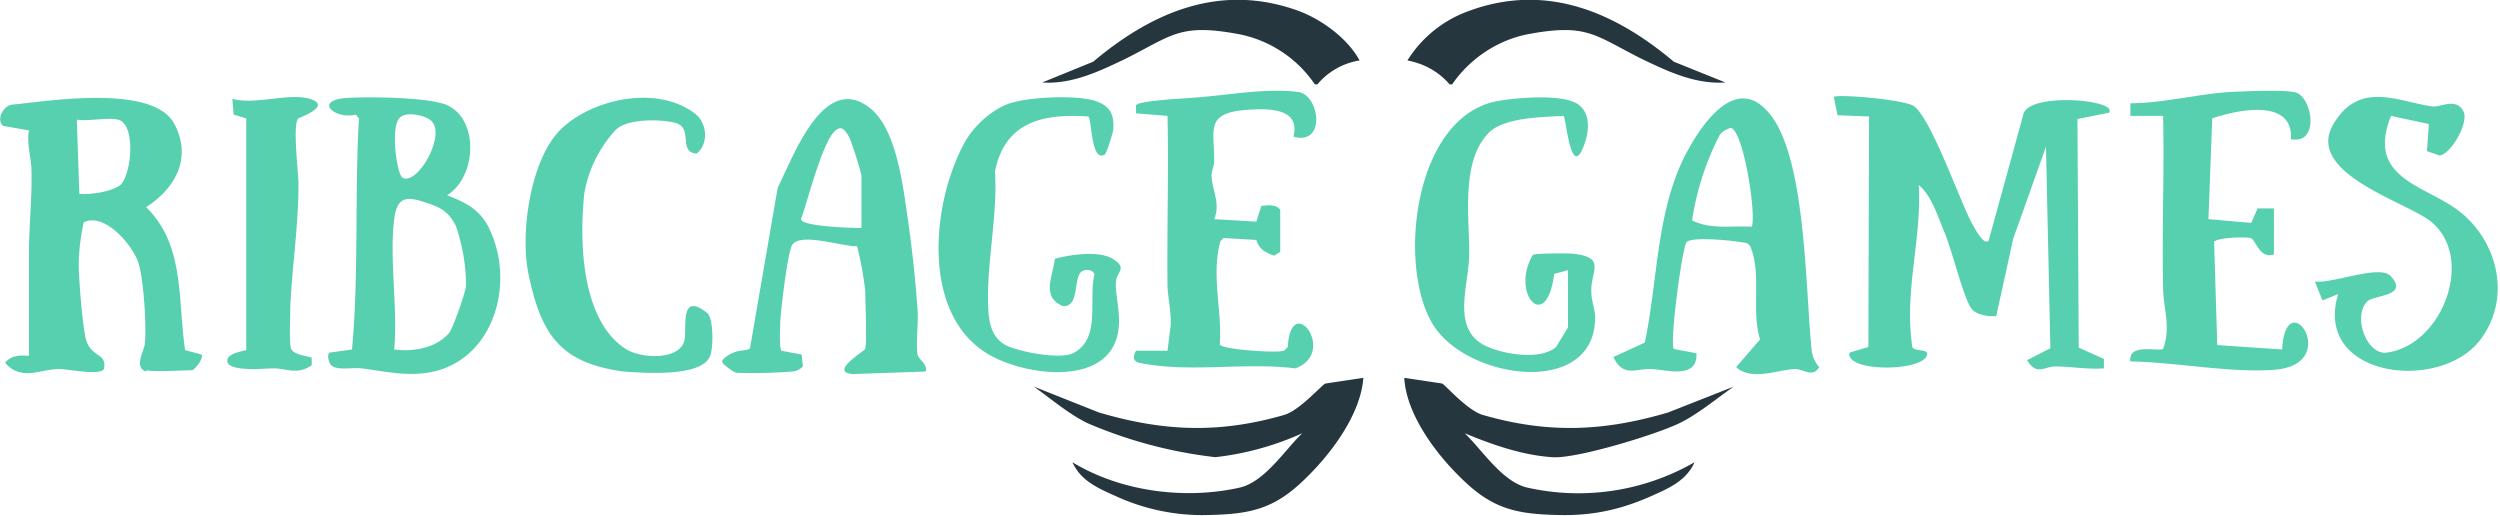
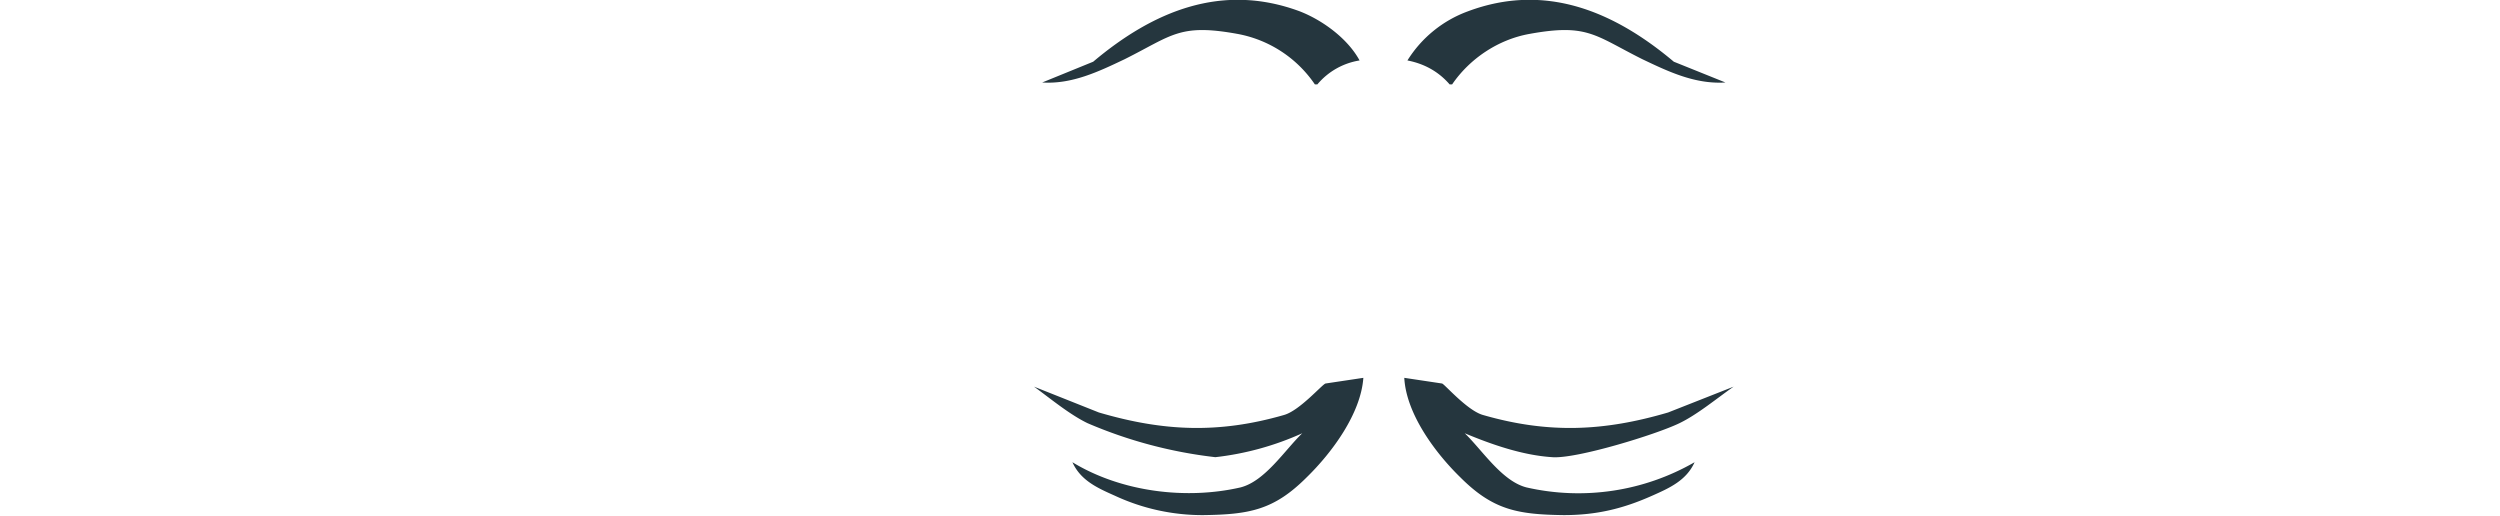
<svg xmlns="http://www.w3.org/2000/svg" xml:space="preserve" fill-rule="evenodd" stroke-linejoin="round" stroke-miterlimit="2" clip-rule="evenodd" viewBox="0 0 397 82">
-   <path fill="#56d0ae" fill-rule="nonzero" d="M18.7 19c-1.5-.4-4.7.3-6.5 0l.4 11.8c2 .1 4.6-.3 6.2-1.2 2-1 3-9.7 0-10.6m4.4 40c-2-.6-.3-3.3-.2-4.4.3-2.7-.2-10.7-1.1-13.1-1-2.7-5.3-7.8-8.6-6.2q-.8 3.6-.8 7.1c.1 2.8.5 8 1 10.8.6 3.8 3.6 2.6 3 5.4-.7 1.1-5.6 0-7.1 0-3 0-6 2-8.6-1 1-1.2 2.4-1.2 3.8-1.1V40.2c0-4.3.5-8.6.4-13 0-2-.8-4.3-.4-6.5L.5 20c-1.2-1 .1-3.4 1.6-3.4 6-.6 22.6-3.3 25.7 3.3 2.7 5.4-.1 10.1-4.6 13 6.2 6 5 14.8 6.2 22.7l2.6.7c.4.7-1.2 2.5-1.5 2.5-1.6 0-6 .3-7.2 0m39.3-24c-.8 6.3.6 14.2 0 20.7 3 .4 6.6-.2 8.7-2.6.6-.7 2.7-6.6 2.7-7.6a29 29 0 0 0-1.6-9.4c-1-2-2.1-2.8-4.1-3.5-3.2-1.1-5.2-1.7-5.7 2.4m1.3-6.6c2.3 1.4 7-6.7 4.6-9-.9-.9-3.9-1.5-4.9-.6-1.7 1.2-.6 9 .3 9.6M52.6 58c-.4-.4-.7-1.6-.3-2l3.6-.5C57 43.4 56.3 31 57 18.8l-.5-.6c-3.1.8-6.6-2-2-2.6 3.3-.3 13.6-.2 16.5 1.1 5.1 2.3 4.7 11.4 0 14.3 3.3 1.3 5.6 2.5 7 6 3.9 9-.2 21.3-11 22.3-3.5.3-6.3-.4-9.6-.8-1.3-.2-3.9.4-4.8-.5m84.2-21.8V28c0-.6-1.6-5.6-2-6.3s-1-1.7-1.8-1.2c-2.2 1-4.8 11.7-5.8 14.3.1 1.2 8.2 1.4 9.6 1.4M147 59l-11.6.4c-3.8-.3 1.8-3.6 2-4 .3-1.4 0-7.5 0-9.2q-.4-3.6-1.3-7.1c-2.4.1-9.4-2.4-10.4 0-.7 1.7-1.7 10-1.8 12.1 0 1-.2 4 .2 4.5l3.2.6.2 1.9q-.7.7-1.7.8a78 78 0 0 1-8.8.2c-.4 0-2.2-1.3-2.3-1.7-.2-.5 1.4-1.4 1.8-1.5.7-.4 2.3-.3 2.6-.7l4.4-25.5c2.5-4.9 7.3-18.5 14.7-12.6 4 3.2 5.1 11.6 5.8 16.5a196 196 0 0 1 1.7 15.4c.2 2.2-.3 5.2 0 7.2.3 1 1.6 1.4 1.3 2.7m56.3-19-1 .6c-1.5-.6-2.3-1-2.8-2.5l-5.2-.3-.5.5c-1.5 5.4.3 11-.1 16.4.2.8 9 1.4 10.2 1l.6-.6c.5-9 8 .9 1.2 3.4-7.8-1-16.7.7-24.3-.8q-2-.2-1-2h5l.5-4c.1-2.2-.4-4.2-.5-6.2-.1-9 .2-18.1 0-27.1l-5-.4v-1.3c.6-.8 8.9-1.1 10.5-1.3 4.8-.4 10.3-1.4 15.2-.8 3.5.4 4.5 8.6-.7 7.1 1.2-4.8-4.5-4.5-8-4.2-6.1.6-4.5 3.4-4.6 8.2 0 .7-.4 1.4-.4 2.1 0 2.3 1.5 4.5.4 7l6.7.4.8-2.5c1-.1 2.3-.3 3 .6zm-93-22c2 1.4 2.3 4.9.3 6.4-3-.3-.4-4.1-3.4-4.9-2.4-.6-7.7-.7-9.5 1.2a20 20 0 0 0-4.9 9.9c-.8 7.4-.6 20 6.4 24.7 2.4 1.7 8.8 2 9.5-1.3.4-2-.8-7.8 3.6-4.3 1 .8 1 5.4.5 6.7C111.7 60 102 59.2 99 59c-10.2-1.4-13.1-6-15.1-15.6-1.3-6.4.3-18 5.1-22.8 5.1-5 15.4-7.1 21.3-2.6m65.2 6.5c-2.3 1.5-2.1-5.8-2.7-6-7.3-.5-13.2.9-14.8 8.7.5 7.1-1.6 15.8-1 22.7.2 2 .8 3.9 2.7 4.9 2.1 1.1 8.6 2.3 10.7 1.3 4.5-2.3 2.4-8.5 3.4-12.5-.2-.8-1.4-.9-2-.5-1.4.9-.3 5.7-3 5.5-3.5-1.4-1.6-4.7-1.3-7.5 2.5-.7 7.4-1.4 9.5.2 2 1.4.3 1.9.2 3.5-.1 2.2.8 4.9.4 7.6-1.2 9-14.4 7.4-20.4 4-11-6.2-9.3-24-4.1-33.6 1.5-2.9 4.9-5.9 8-6.6 3.1-.8 10.4-1.2 13.3 0 2 .8 2.5 2.2 2.4 4.2 0 .6-1.1 4-1.3 4m-126 32.4V58c-2.3 1.6-4 .5-6 .5-1.6 0-7.1.6-7.4-1.1-.2-1.2 2.2-1.6 3-1.8V18.8l-2-.6-.2-2.5c3.6 1 9-1 12.3 0 3.6 1.1-1.5 2.9-1.8 3.1-1 .7 0 8.6 0 10.5 0 6.4-1 13-1.3 19.3 0 1.4-.2 5.7.1 6.7s2.4 1.2 3.3 1.5m247.3-38.3-5-.2-.6-2.9c.5-.5 11.4.4 12.8 1.5 2.8 2.3 7 14.4 9 18.3.3.5 2 4 2.8 3l5.5-20c.7-3.6 15.2-2.4 13.6-.3l-5 1 .2 36.3 4 1.8v1.5c-2.5.2-5.2-.3-7.6-.3-1.8-.1-3 1.6-4.6-1l3.7-1.9-.7-32-5.2 14.6-2.7 12.3c-1.3.1-3.3-.2-4-1.3-1.3-1.9-3-9.2-4.3-12.2-1-2.4-2-5.7-4-7.3.5 8.6-2.4 17-1 25.8.6.7 2.9.1 2.2 1.4-1.1 2.4-12.8 2.5-12.2-.6l3-.9zM278.2 36c.7-2.3-1.4-15.5-3.4-15.7-.9.4-1.3.5-1.8 1.3a44 44 0 0 0-4.3 13.4c3 1.5 6.4.8 9.5 1m-12.5 19.4 3.7.7c.2 4.2-4.8 2.6-7.2 2.5s-4.4 1.4-6-1.9l5-2.3c2.1-10 1.8-21.2 6.7-30.3 2.8-5.2 8.5-13 13.8-5.1 5.1 7.8 5 27 6 36.7q.2 1.5 1.2 2.6c-1.1 1.8-2.6.2-4 .3-2.8.2-6.8 1.9-9.2-.3l3.8-4.4c-1.4-4.5.2-10-1.4-14.4q-.3-1-1.4-1c-1.5-.3-8.2-1-8.9 0s-2.7 16-2 16.9m119.9-35.7-6-1.3c-4.2 10.4 6.2 11 11.5 15.7 5.5 4.8 7.4 13.1 3 19.4-6 9-27 6.7-22.9-6.8l-2.5 1-1.2-3c2.7.4 10.2-2.7 12-.9 3 3.2-2.3 3-3.6 4-2.5 2.3-.2 8.6 3 8.2 9-1.2 14.2-15.4 6.8-21-4.4-3.2-20.3-7.8-15-15.7 4.1-6.4 10-3.2 15.4-2.4 1.4.2 3.8-1.5 5 .8.9 1.8-2 6.8-3.8 7l-2-.7zm-21.9 2.4c.4-6.4-8.1-4.8-12.5-3.3l-.6 16 6.8.6 1-2.3h2.6v7.3c-2.3.8-2.9-2.4-3.7-2.6-1-.2-5.2-.1-5.8.6l.5 16.4 10.3.7c.6-10.8 9.6 2.2-1 3.2-7 .6-15.9-1.2-23.1-1.3-.4-3 4.6-1.5 5.2-2 1.3-3.5 0-6.5 0-9.7-.2-9 .2-18.2 0-27.3h-5.2v-2c5.2 0 10.8-1.5 16-1.8 2.2-.1 8.6-.4 10.3.1 2.6.8 3.8 8.3-.8 7.4M249 42.9l-2.2.6c-1.2 9.6-7 3.1-3.4-3 .3-.3 5.6-.3 6.5-.2 5.2.6 2.7 2.7 2.8 6 0 1.6.7 3 .6 4.4-.3 12.6-21 9.5-26 .4-5.4-9.6-2.6-33 10.8-35.1 3-.5 9.9-1.1 12.4.5 2 1.3 1.9 4 1.2 6.1-2.2 6.7-3-3.9-3.4-4.2-3.3.2-9.6.2-12 2.8-4.4 4.7-2.9 13.5-3 19.5-.1 4.8-3 11.9 3 14.4 2.8 1.2 8.4 2.1 10.8 0L249 52z" />
  <path fill="#25363e" fill-rule="nonzero" d="M216.5 60c-.4 5.7-5 11.9-9 15.8-5.2 5.2-9.1 5.9-16.4 6a33 33 0 0 1-14.1-3.1c-2.7-1.2-5.4-2.4-6.7-5.3 7.7 4.7 18 6 26.7 4 3.9-1 7-5.9 9.8-8.6a46 46 0 0 1-13.8 3.8 72 72 0 0 1-20.3-5.4c-2.9-1.4-6-4-8.5-5.8l10.3 4.1c10.2 3 19 3.4 29.4.4 2.5-.7 6.1-4.9 6.6-5zm6.5 0c.3 5.7 4.9 11.9 8.9 15.8 5.2 5.2 9.1 5.9 16.4 6 5.2 0 9.4-1 14.1-3.1 2.7-1.2 5.4-2.4 6.7-5.3a37 37 0 0 1-26.7 4c-3.9-1-7-5.9-9.8-8.6 4.3 1.8 9.2 3.5 13.9 3.8 3.8.3 16.5-3.6 20.2-5.4 2.9-1.4 6-4 8.6-5.8l-10.4 4.1c-10.2 3-19 3.4-29.4.4-2.5-.7-6.1-4.9-6.5-5zm-7.1-50.4a11 11 0 0 0-6.7 3.8h-.4a19 19 0 0 0-12.2-8c-9.3-1.7-10.4.2-18 4-4.2 2-8.4 4-13.1 3.7l8.1-3.3c9.5-8 20.4-12.6 32.8-8 3.6 1.4 7.6 4.3 9.5 7.8m7.6 0q4.1.8 6.7 3.8h.4c2.8-4.1 7.3-7.1 12.2-8 9.3-1.7 10.4.2 18 4 4.2 2 8.4 4 13.2 3.7l-8.2-3.3c-9.5-8-20.4-12.6-32.7-8a19 19 0 0 0-9.6 7.8" />
</svg>